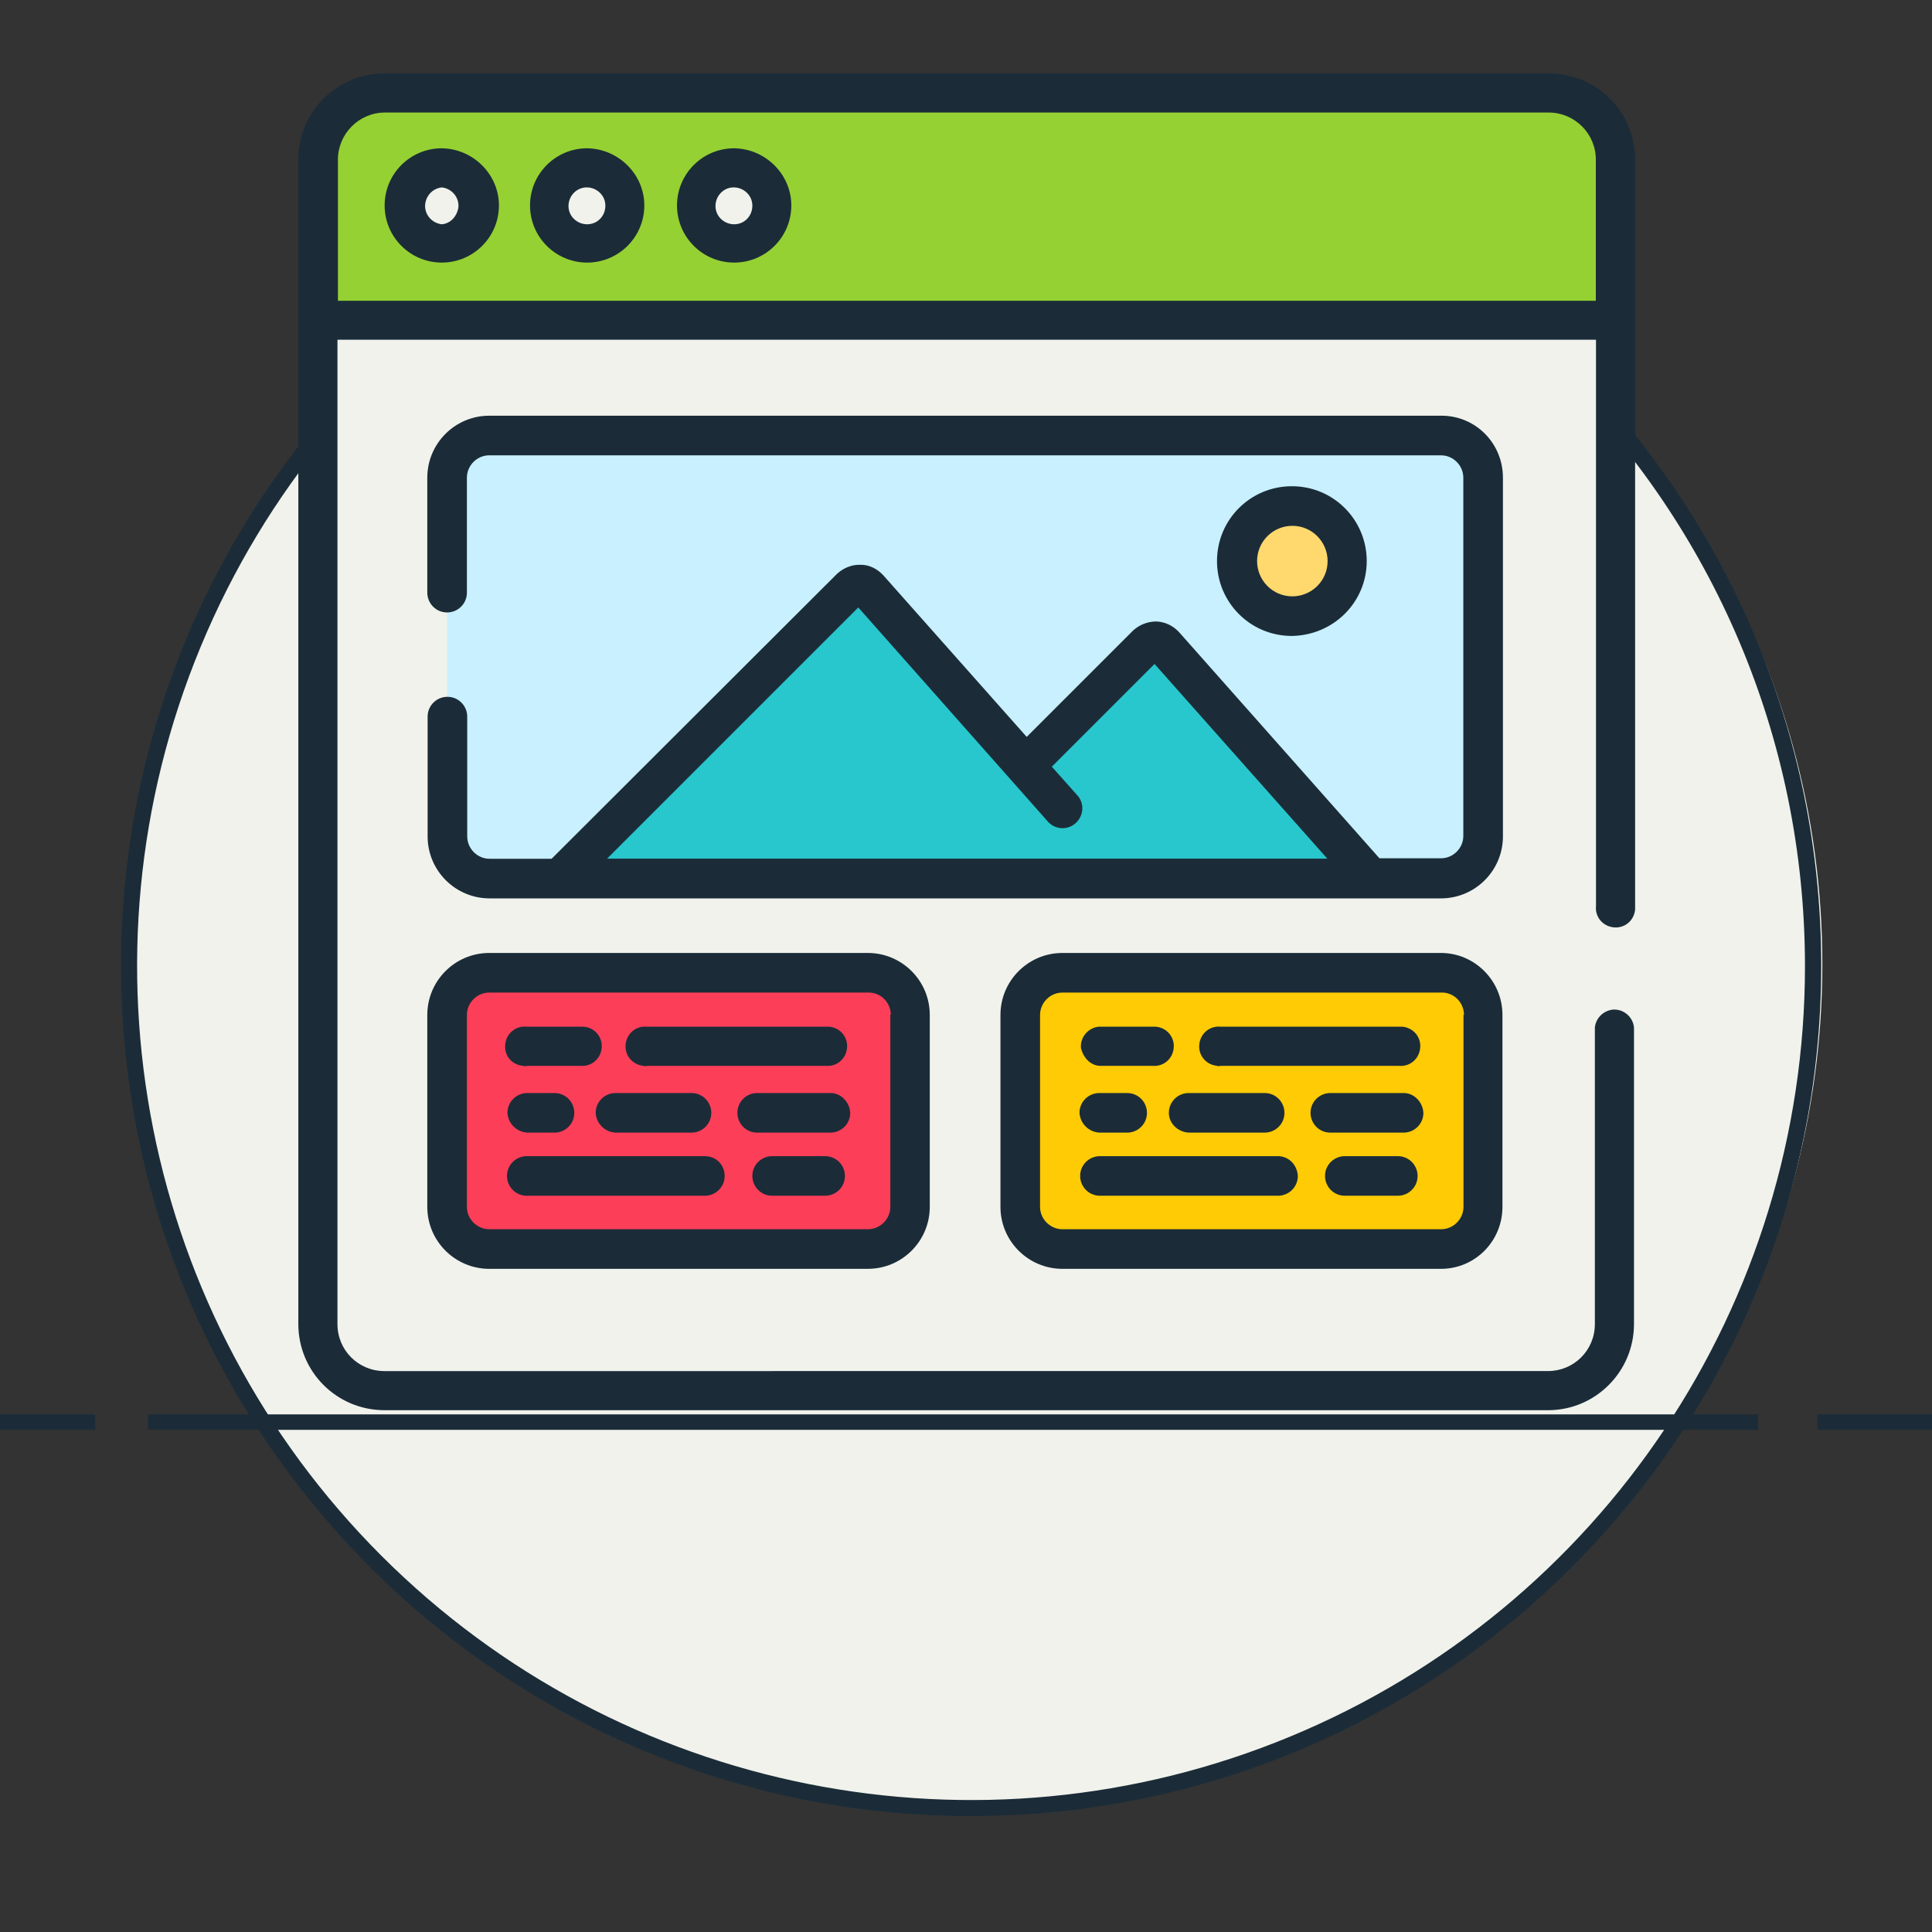
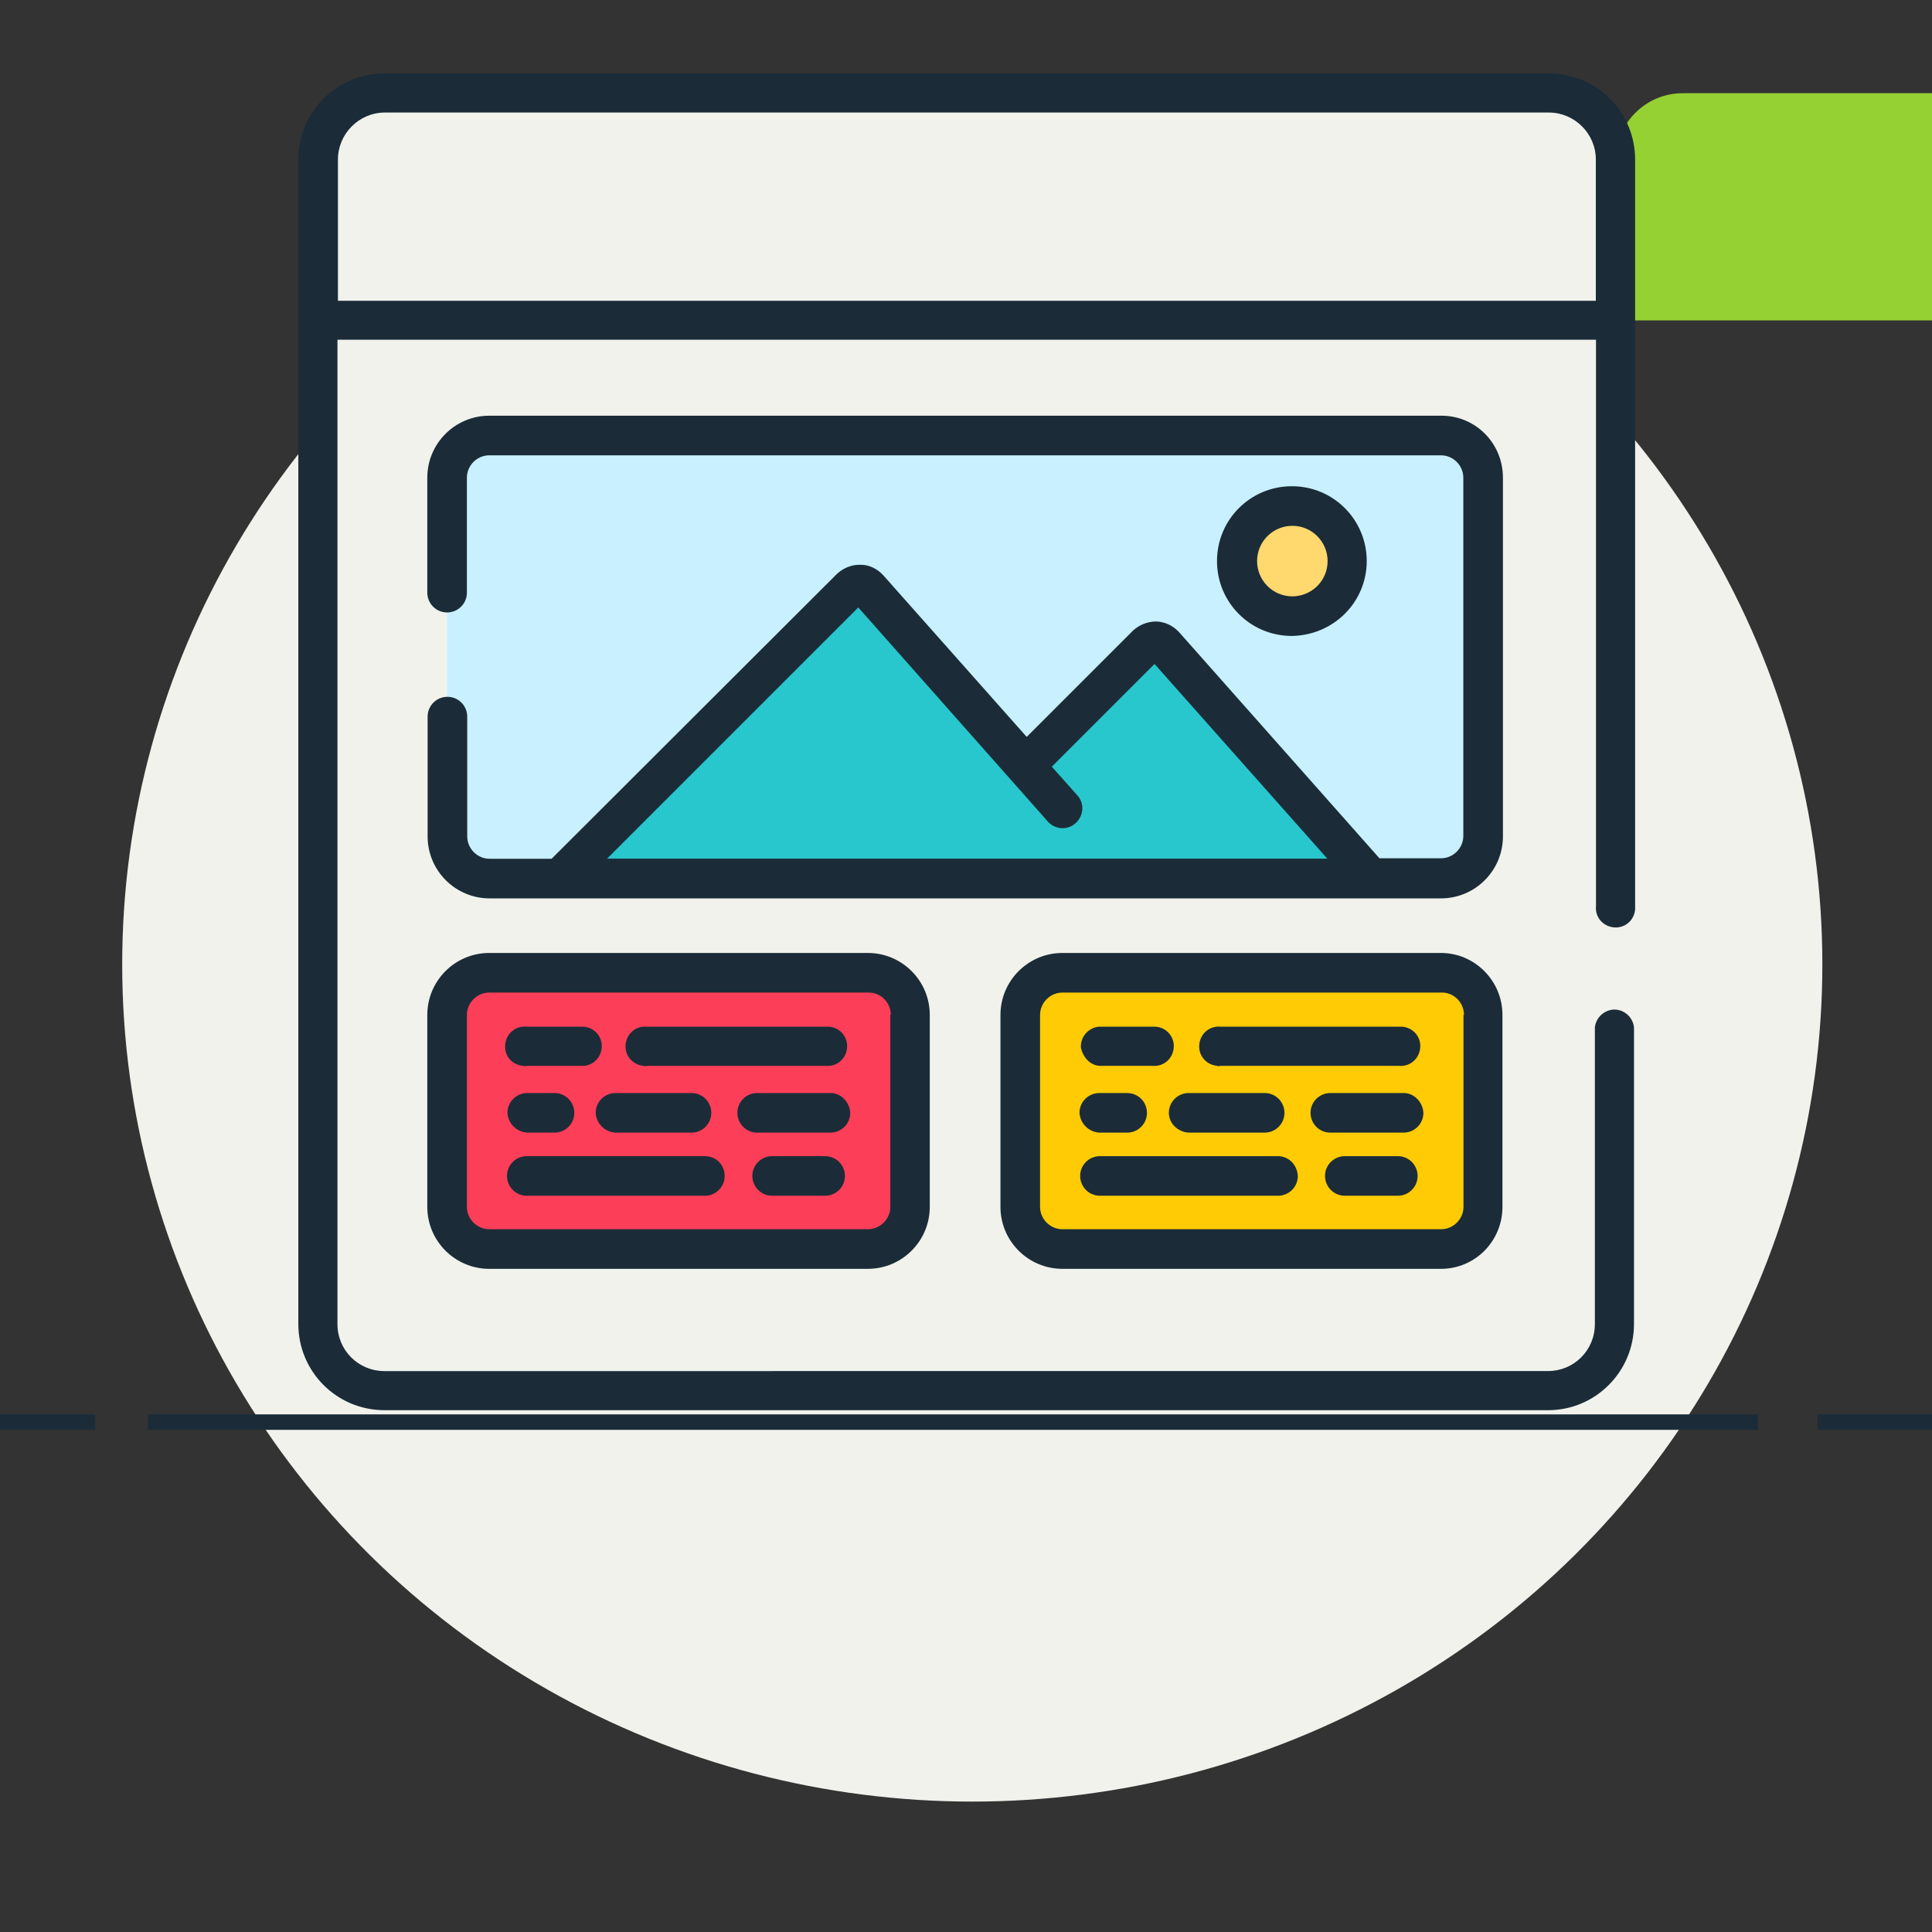
<svg xmlns="http://www.w3.org/2000/svg" version="1.1" id="Camada_1" x="0px" y="0px" viewBox="0 0 1200 1200" style="enable-background:new 0 0 1200 1200;" xml:space="preserve">
  <rect x="0" y="0" width="1200" height="1200" fill="#333333" stroke="none" />
  <style type="text/css">
	.st0{fill:#F1F2EC;}
	.st1{fill:#1B2C38;}
	.st2{fill:#95D133;}
	.st3{fill:#FC3E59;}
	.st4{fill:#FFCB05;}
	.st5{fill:#C9F0FF;}
	.st6{fill:#27C7CD;}
	.st7{fill:#FFD86E;}
</style>
  <ellipse id="XMLID_7_" vector-effect="non-scaling-stroke" class="st0" cx="603.9" cy="599" rx="528" ry="520" />
-   <path id="XMLID_6_" vector-effect="non-scaling-stroke" class="st0" d="M1048.1,872.2c-88.8,148.4-254.9,248.4-444.8,248.4  c-184,0-345.6-93.7-436.3-234.5L1048.1,872.2z" />
-   <path id="XMLID_1525_" vector-effect="non-scaling-stroke" class="st1" d="M603.2,1128c-291.6,0-528-236.4-528-528  s236.4-528,528-528s528,236.4,528,528C1130.9,891.5,894.7,1127.7,603.2,1128z M603.2,82.1c-209.5,0-398.4,126.2-478.6,319.7  S88.8,818.2,236.9,966.3s370.9,192.5,564.5,112.3s319.7-269.1,319.7-478.6C1120.9,314.1,889.1,82.3,603.2,82.1z" />
  <path id="XMLID_1517_" vector-effect="non-scaling-stroke" class="st1" d="M91.9,878.5H1092v9.6H91.9V878.5z M1128.9,878.5h71.1v9.6  h-71.1V878.5z M0,878.5h59.2v9.6H0V878.5z" />
  <path id="svg_1_2_" class="st0" d="M962.1,863.9H238.8c-22.9,0-41.5-18.6-41.5-41.5V99.1c0-22.9,18.6-41.5,41.5-41.5h723.3  c22.9,0,41.5,18.6,41.5,41.5v723.3C1003.6,845.3,985,863.9,962.1,863.9z" />
-   <path id="svg_2_3_" class="st2" d="M1003.6,199h-806V99.4c0-22.9,18.6-41.5,41.5-41.5h722.9c22.9,0,41.5,18.6,41.5,41.5V199z" />
+   <path id="svg_2_3_" class="st2" d="M1003.6,199V99.4c0-22.9,18.6-41.5,41.5-41.5h722.9c22.9,0,41.5,18.6,41.5,41.5V199z" />
  <path id="svg_3_2_" class="st0" d="M297.6,128c0,13-10.6,23.6-23.6,23.6c-13,0-23.6-10.6-23.6-23.6s10.6-23.6,23.6-23.6  C287,104.4,297.6,115,297.6,128L297.6,128z M388.6,128c0,13-10.6,23.6-23.6,23.6s-23.6-10.6-23.6-23.6s10.6-23.6,23.6-23.6l0,0  C378,104.4,388.6,115,388.6,128z M479.6,128c0,13-10.6,23.6-23.6,23.6c-13,0-23.6-10.6-23.6-23.6s10.6-23.6,23.6-23.6l0,0  C469,104.4,479.6,115,479.6,128z" />
  <path id="svg_4_2_" class="st3" d="M539.4,775.9H304.2c-14.6,0-26.2-11.6-26.2-26.2l0,0V630.4c0-14.6,11.6-26.2,26.2-26.2l0,0h235.1  c14.6,0,26.2,11.6,26.2,26.2l0,0v119.2C565.6,764.2,554,775.9,539.4,775.9L539.4,775.9z" />
  <path id="svg_5_2_" class="st4" d="M895.4,775.9H660.2c-14.6,0-26.2-11.6-26.2-26.2l0,0V630.4c0-14.6,11.6-26.2,26.2-26.2l0,0h235.1  c14.6,0,26.2,12,26.2,26.2v119.2C921.6,764.2,909.6,775.9,895.4,775.9z" />
  <path id="svg_6_3_" class="st5" d="M895,545.7H303.9c-14.6,0-26.2-11.6-26.2-26.2l0,0V296.7c0-14.6,11.6-26.2,26.2-26.2l0,0H895  c14.6,0,26.2,11.6,26.2,26.2l0,0v222.5C921.6,533.8,909.6,545.4,895,545.7C895.4,545.7,895,545.7,895,545.7z" />
  <path id="svg_7_3_" class="st6" d="M349.1,544.1l178.3-178.3c3-3,8-3.3,11.3-0.3c0,0,0,0,0.3,0.3l157.7,178.3H349.1z" />
  <path id="svg_8_2_" class="st6" d="M568.3,544.1l143.5-143.5c3-3,8-3.3,11-0.3l0.3,0.3l126.9,142.8  C850.2,543.7,568.3,544.1,568.3,544.1z" />
  <path id="svg_9_1_" class="st7" d="M836.9,348.5c0,18.9-15.3,34.2-34.2,34.2c-18.9,0-34.2-15.3-34.2-34.2s15.3-34.2,34.2-34.2  C821.6,314.3,836.9,329.5,836.9,348.5L836.9,348.5z" />
-   <path id="svg_10_1_" class="st1" d="M274.4,92.1c-19.6,0-35.5,15.9-35.5,35.5s15.9,35.5,35.5,35.5c19.6,0,35.5-15.9,35.5-35.5  C309.9,108.4,294,92.4,274.4,92.1z M274.4,139.3c-6.3-0.7-11-6.3-10.3-12.6c0.7-5.3,4.6-9.6,10.3-10.3c6.3,0.7,11,6.3,10.3,12.6  C283.7,134.6,279.7,138.9,274.4,139.3z M364.7,92.1c-19.6,0-35.5,15.9-35.5,35.5c0,19.6,15.9,35.5,35.5,35.5  c19.6,0,35.5-15.9,35.5-35.5l0,0C400.2,108.4,384.3,92.4,364.7,92.1z M364.7,139.3c-6.3,0-11.6-5-11.6-11.3s5-11.6,11.3-11.6  c6.3,0,11.6,5,11.6,11.3l0,0C376,134.3,371,139.3,364.7,139.3z M456,92.1c-19.6,0-35.5,15.9-35.5,35.5s15.9,35.5,35.5,35.5  s35.5-15.9,35.5-35.5l0,0C491.5,108.4,475.6,92.4,456,92.1z M456,139.3c-6.3,0-11.6-5-11.6-11.3s5-11.6,11.3-11.6  c6.3,0,11.6,5,11.6,11.3l0,0C467.3,134.3,462.3,139.3,456,139.3z" />
  <path id="svg_11_1_" class="st1" d="M962.1,45.6H238.8c-29.6,0-53.5,23.9-53.5,53.5v723.3c0,29.6,23.9,53.5,53.5,53.5h723.3  c29.2-0.3,52.8-24.2,52.8-53.5V638.1c-0.7-6.6-6.6-11.6-13.3-11c-5.6,0.7-10.3,5-11,11v184.3c0,16.3-13,29.2-29.2,29.2H238.8  c-16.3,0-29.2-13-29.2-29.2V211h781.7v351.7c-0.7,6.6,4,12.6,11,13.3c6.6,0.7,12.6-4,13.3-11c0-1,0-1.7,0-2.7V99.1  C1015.6,69.5,991.7,45.6,962.1,45.6z M991.3,186.8H209.9V99.1c0-15.9,13-29.2,29.2-29.2h722.9c15.9,0,29.2,13,29.2,29.2V186.8  L991.3,186.8z" />
  <path id="svg_12_1_" class="st1" d="M933.5,296.7c0-21.3-16.9-38.5-38.2-38.5H895H303.9c-21.3,0-38.5,17.3-38.5,38.5v71.4  c0,6.6,5.3,12.3,12.3,12.3c6.6,0,12.3-5.3,12.3-12.3v-71.4c0-7.6,6.3-13.9,13.9-13.9H895c7.6,0,13.9,6.3,13.9,13.9l0,0v222.5  c0,7.6-6.3,13.9-13.9,13.9l0,0h-38.2L732.3,392.6c-3.7-4-8.6-6.3-13.9-6.6c-5.6,0-10.6,2-14.6,5.6l-66.1,66.1l-89-100.3  c-3.7-4-8.6-6.6-13.9-6.6c-5.6-0.3-11,2-14.9,5.6l-177.3,177h-38.5c-7.6,0-13.9-6.3-13.9-13.9l0,0v-74.4c0-6.6-5.3-12.3-12.3-12.3  c-6.6,0-12.3,5.3-12.3,12.3v74.4c0,21.3,17.3,38.5,38.5,38.5H895c21.3,0,38.5-17.3,38.5-38.5L933.5,296.7L933.5,296.7z M377,533.4  l156.1-156.1l118.2,133.5c4.6,4.6,12.3,5,17.3,0c4.3-4.3,5-11.3,1-16.3l-16.3-18.3l63.8-63.8l107.3,120.9H377z M303.9,591.9  c-21.3,0-38.5,17.3-38.5,38.5v119.2c0,21.3,17.3,38.5,38.5,38.5H539c21.3,0,38.5-17.3,38.5-38.5V630.4c0-21.3-17.3-38.5-38.5-38.5  H303.9z M553,630.4v119.2c0,7.6-6.3,13.9-13.9,13.9l0,0H303.9c-7.6,0-13.9-6.3-13.9-13.9l0,0V630.4c0-7.6,6.3-13.9,13.9-13.9l0,0  H539c7.6-0.3,13.9,5.6,14.3,13.3v0.3H553V630.4z M659.9,591.9c-21.3,0-38.5,17.3-38.5,38.5v119.2c0,21.3,17.3,38.5,38.5,38.5H895  c21.3,0,38.2-17.3,38.2-38.5V630.4c0-21.3-17.3-38.5-38.2-38.5H659.9z M909,630.4v119.2c0,7.6-6.3,13.9-13.9,13.9l0,0H659.9  c-7.6,0-13.9-6.3-13.9-13.9l0,0V630.4c0-7.6,6.3-13.9,13.9-13.9l0,0H895c7.6-0.3,13.9,5.6,14.3,13.3v0.3  C909.3,630.4,909,630.4,909,630.4z" />
  <path id="svg_13_1_" class="st1" d="M327.5,662h32.9c6.6,0.7,12.6-4,13.3-11c0.7-6.6-4-12.6-11-13.3c-1,0-1.7,0-2.7,0h-32.9  c-6.6-0.7-12.6,4-13.3,11c-0.7,7,4,12.6,11,13.3C325.8,662.3,326.8,662.3,327.5,662z M327.5,703.5h16.9c6.6,0,12.3-5.3,12.3-12.3  c0-6.6-5.3-12.3-12.3-12.3h-16.9c-6.6,0-12.3,5.3-12.3,12.3C315.5,697.8,320.9,703.1,327.5,703.5L327.5,703.5z M515.8,678.9h-45.5  c-6.6,0-12.3,5.3-12.3,12.3c0,6.6,5.3,12.3,12.3,12.3h45.5c6.6,0,12.3-5.3,12.3-12.3C527.7,684.5,522.4,678.9,515.8,678.9  L515.8,678.9z M402.2,662h110.6c6.6,0.7,12.6-4,13.3-11c0.7-6.6-4-12.6-11-13.3c-1,0-1.7,0-2.7,0H401.9c-6.6-0.7-12.6,4-13.3,11  c-0.7,6.6,4,12.6,11,13.3C400.6,662.3,401.2,662.3,402.2,662z M512.5,718.1h-32.9c-6.6,0-12.3,5.3-12.3,12.3  c0,6.6,5.3,12.3,12.3,12.3l0,0h32.9c6.6,0,12.3-5.3,12.3-12.3S519.1,718.1,512.5,718.1z M437.7,718.1H327.2  c-6.6,0-12.3,5.3-12.3,12.3c0,6.6,5.3,12.3,12.3,12.3h110.6c6.6,0,12.3-5.3,12.3-12.3S444.7,718.1,437.7,718.1z M382.3,703.5h47.2  c6.6,0,12.3-5.3,12.3-12.3c0-6.6-5.3-12.3-12.3-12.3l0,0h-47.2c-6.6,0-12.3,5.3-12.3,12.3C370.3,697.8,375.6,703.1,382.3,703.5  L382.3,703.5z M682.8,662h32.9c6.6,0.7,12.6-4,13.3-11c0.7-6.6-4-12.6-11-13.3c-1,0-1.7,0-2.7,0h-32.9c-6.6,0.7-11.6,6.6-11,13.3  C672.9,657,677.2,661.6,682.8,662z M682.8,703.5h17.3c6.6,0,12.3-5.3,12.3-12.3c0-6.6-5.3-12.3-12.3-12.3h-17.3  c-6.6,0-12.3,5.3-12.3,12.3C670.9,697.8,676.2,703.1,682.8,703.5z M871.8,678.9h-45.5c-6.6,0-12.3,5.3-12.3,12.3  c0,6.6,5.3,12.3,12.3,12.3h45.5c6.6,0,12.3-5.3,12.3-12.3C883.7,684.5,878.4,678.9,871.8,678.9z M758.2,662h110.6  c6.6,0.7,12.6-4,13.3-11c0.7-6.6-4-12.6-11-13.3c-1,0-1.7,0-2.7,0H758.2c-6.6-0.7-12.6,4-13.3,11c-0.7,6.6,4,12.6,11,13.3  C756.5,662.3,757.2,662.3,758.2,662z M868.5,718.1h-33.2c-6.6,0-12.3,5.3-12.3,12.3c0,6.6,5.3,12.3,12.3,12.3h32.9  c6.6,0,12.3-5.3,12.3-12.3c0-6.6-5.3-12.3-12.3-12.3H868.5z M793.7,718.1H683.2c-6.6,0-12.3,5.3-12.3,12.3c0,6.6,5.3,12.3,12.3,12.3  h110.6c6.6,0,12.3-5.3,12.3-12.3C805.7,723.4,800.4,718.1,793.7,718.1z M738.3,703.5h47.2c6.6,0,12.3-5.3,12.3-12.3  c0-6.6-5.3-12.3-12.3-12.3l0,0h-47.2c-6.6,0-12.3,5.3-12.3,12.3C726,697.8,731.6,703.1,738.3,703.5z M848.9,348.5  c0-25.6-20.6-46.5-46.5-46.5c-25.6,0-46.5,20.6-46.5,46.5c0,25.6,20.6,46.5,46.5,46.5l0,0C828.3,394.6,848.9,374,848.9,348.5z   M780.8,348.5c0-12.3,10-21.9,21.9-21.9c12.3,0,21.9,10,21.9,21.9c0,12.3-10,21.9-21.9,21.9l0,0  C790.4,370.4,780.8,360.4,780.8,348.5L780.8,348.5z" />
  <g id="XMLID_1_">
</g>
  <g id="XMLID_2_">
</g>
  <g id="XMLID_3_">
</g>
  <g id="XMLID_4_">
</g>
  <g id="XMLID_5_">
</g>
  <g id="XMLID_13_">
</g>
  <g id="XMLID_14_">
</g>
  <g id="XMLID_15_">
</g>
  <g id="XMLID_16_">
</g>
  <g id="XMLID_17_">
</g>
  <g id="XMLID_18_">
</g>
  <g id="XMLID_19_">
</g>
  <g id="XMLID_20_">
</g>
  <g id="XMLID_21_">
</g>
  <g id="XMLID_22_">
</g>
</svg>